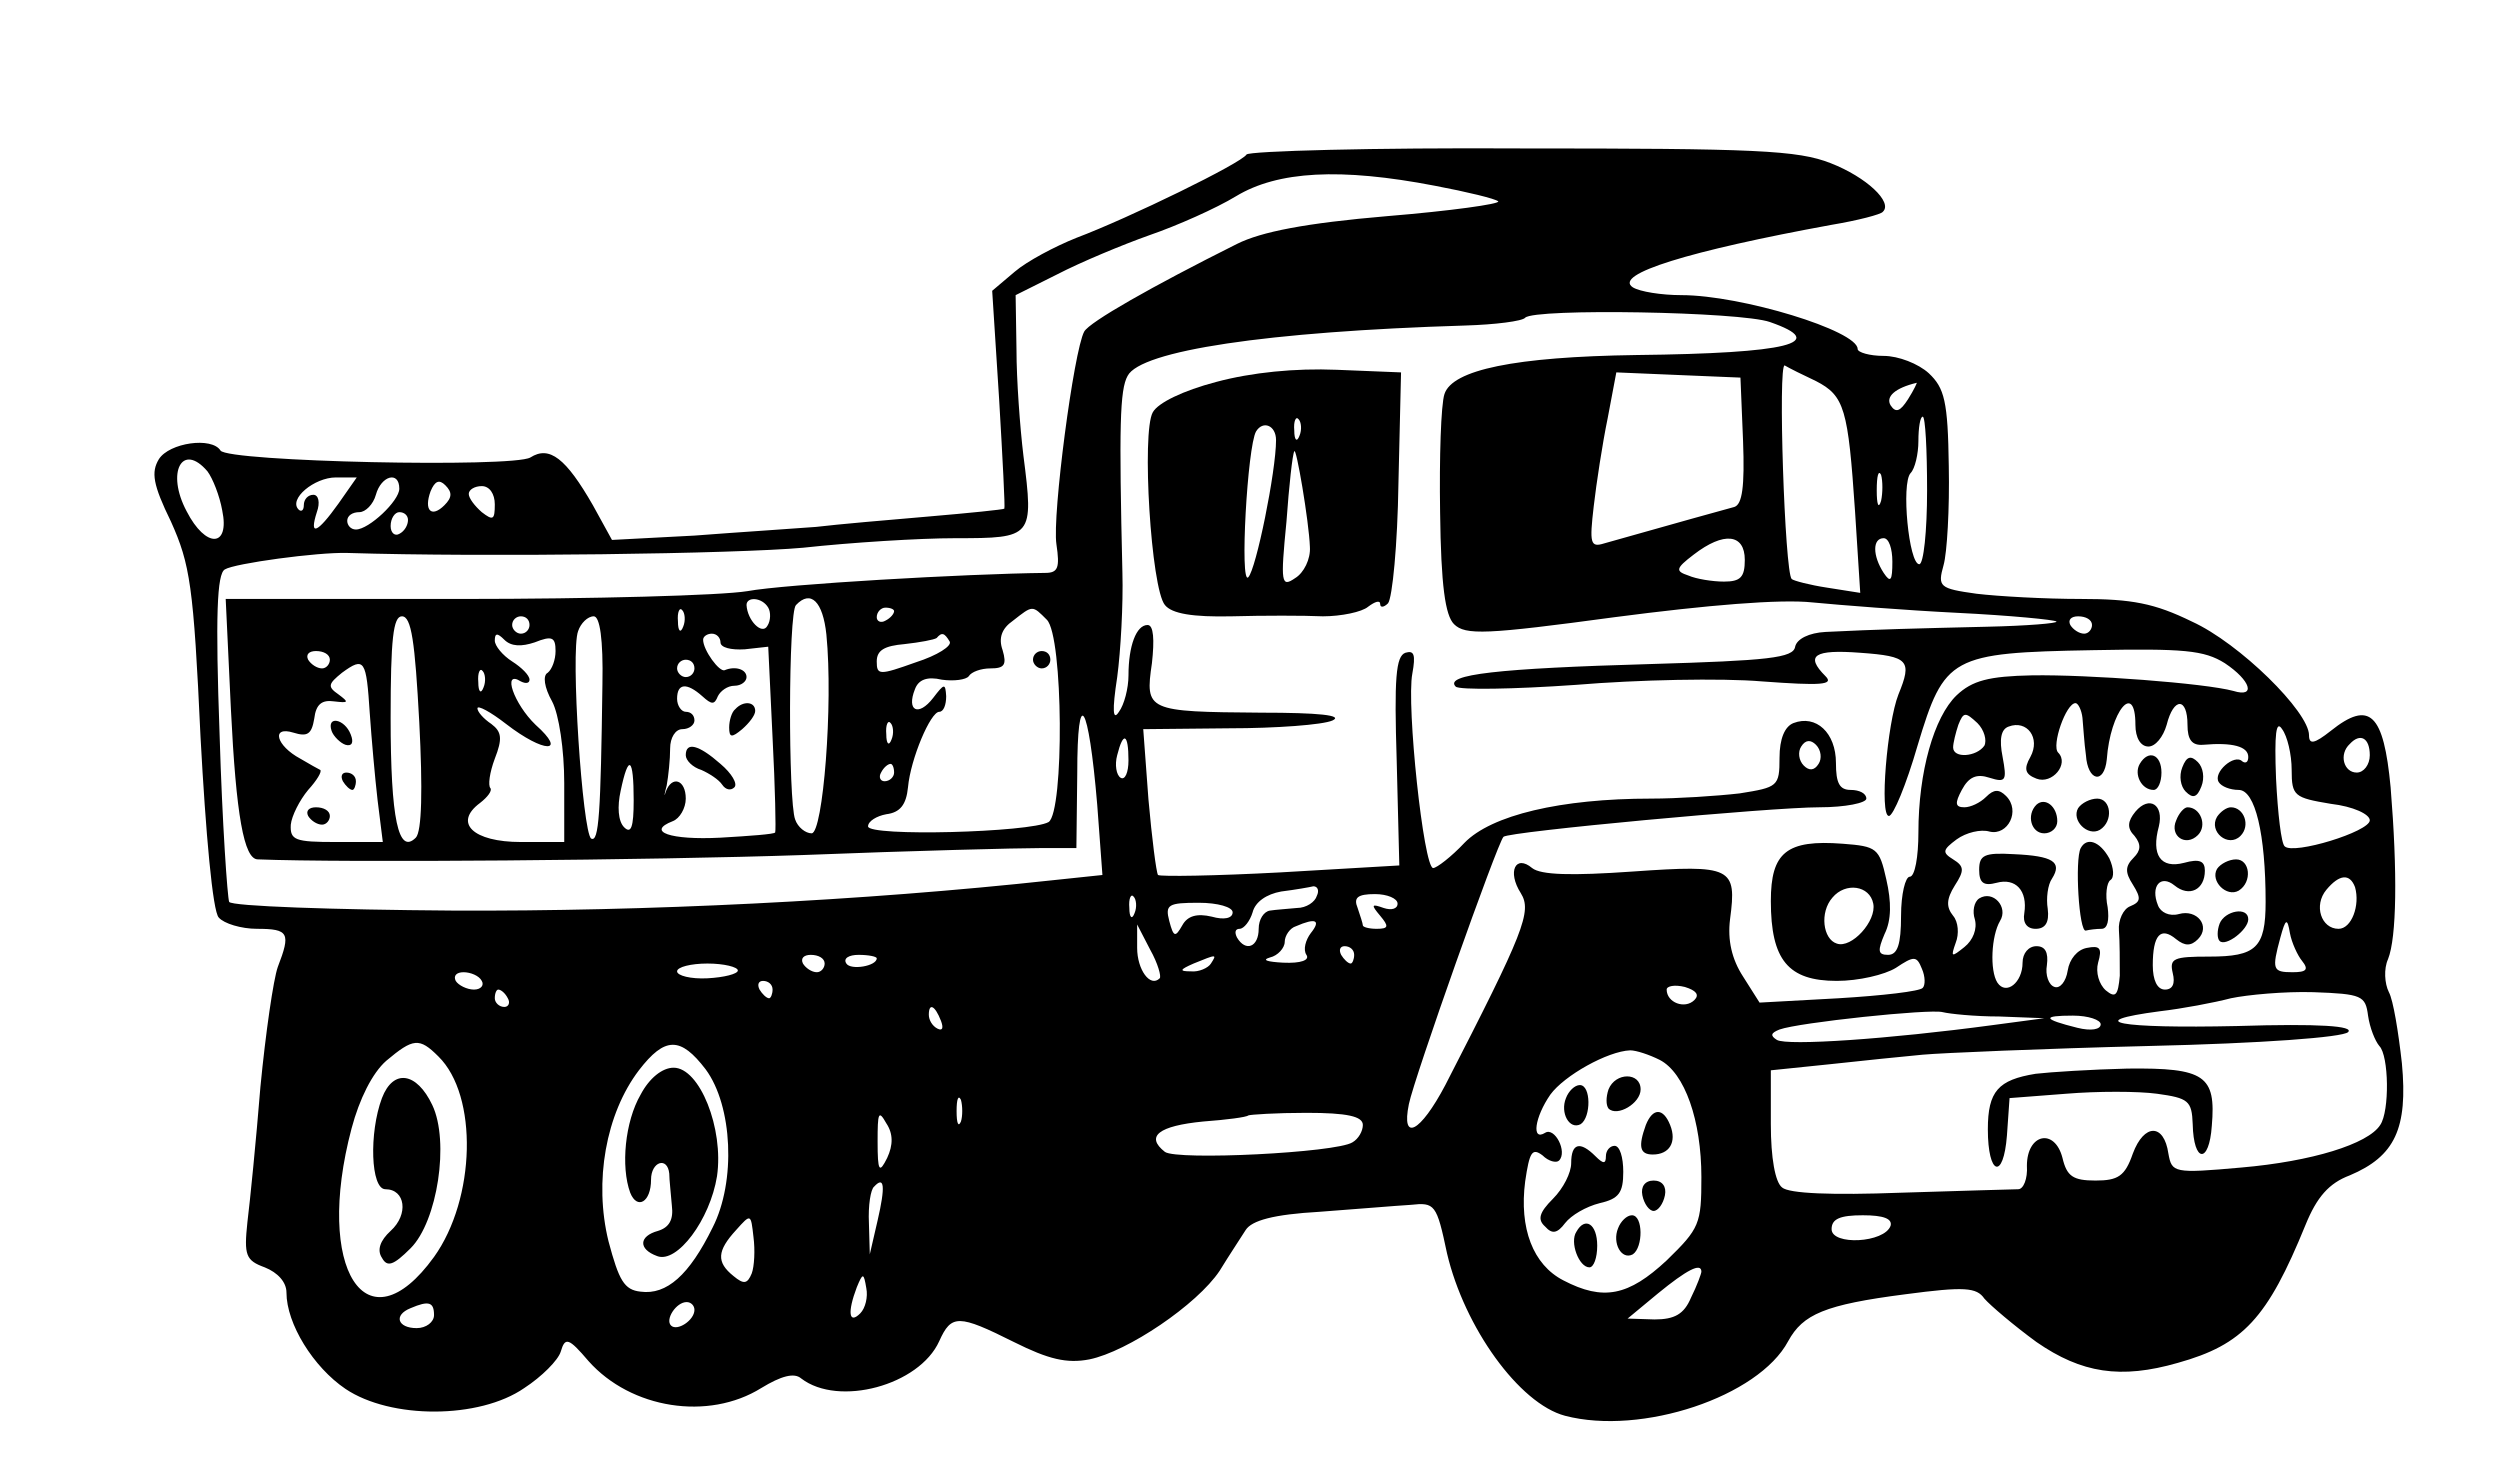
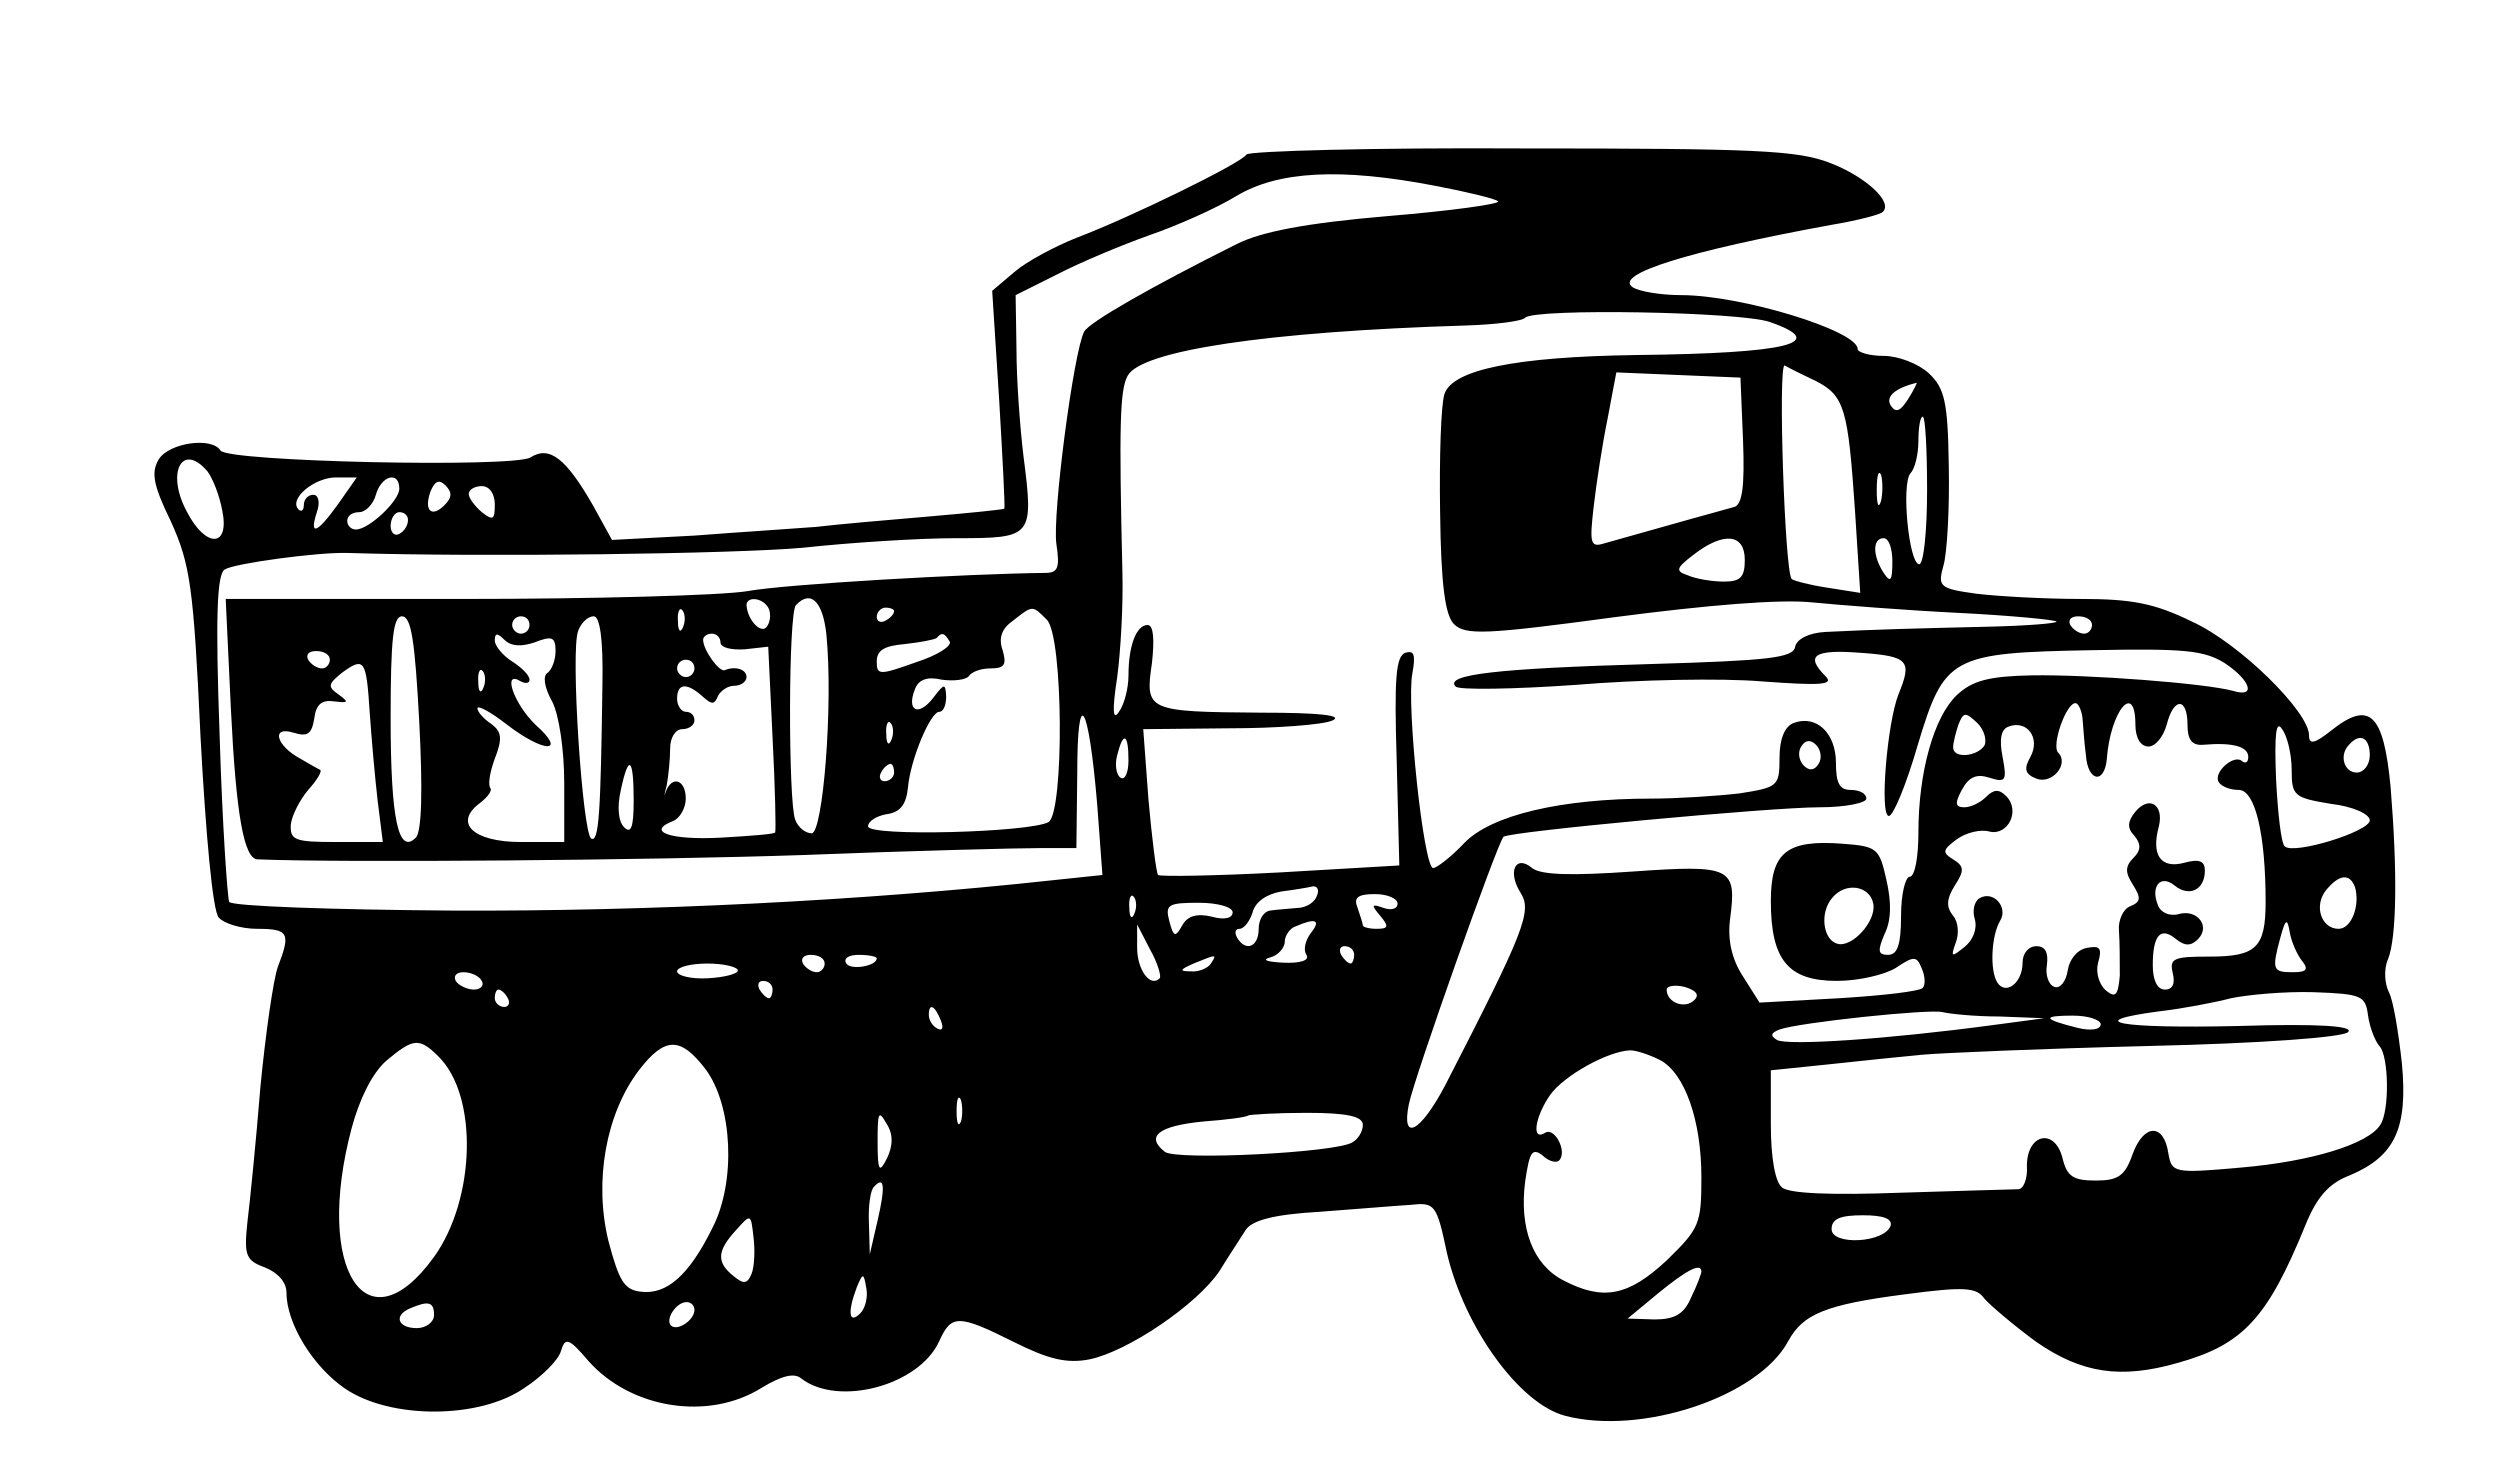
<svg xmlns="http://www.w3.org/2000/svg" version="1.0" width="384" height="225.333" viewBox="0 0 288 169">
  <path d="M143.6 17.8c-.6 1-13.5 7.3-19.6 9.6-2.5 1-5.7 2.7-7.1 3.9l-2.6 2.2.8 12.5c.4 6.8.7 12.5.6 12.6-.1.1-4 .5-8.7.9-4.7.4-10.5.9-13 1.2-2.5.2-8.8.6-14 1l-9.5.5-2.2-4c-3.1-5.4-5-6.9-7.2-5.5-2 1.2-34.9.5-35.7-.8-1-1.6-5.9-.9-7.1 1-.9 1.5-.7 2.9 1.4 7.2 2.2 4.9 2.6 7.4 3.4 24.8.6 11.1 1.4 20.1 2.1 20.8.6.7 2.6 1.3 4.4 1.3 3.7 0 3.9.5 2.4 4.4-.5 1.4-1.4 7.6-2 13.8-.5 6.2-1.2 13.2-1.5 15.6-.4 3.8-.2 4.4 2 5.2 1.5.6 2.5 1.7 2.5 2.9 0 3.6 3.1 8.6 6.8 11.1 5.2 3.5 15.4 3.5 20.6-.1 2-1.3 3.9-3.2 4.2-4.2.5-1.7.9-1.6 3.2 1.1 4.9 5.5 13.8 6.9 19.9 3.1 2.3-1.4 3.8-1.8 4.6-1.1 4.3 3.3 13.6.8 15.9-4.3 1.4-3.1 2.2-3.1 8.6.1 4 2 6.1 2.5 8.7 2 4.4-.9 12.4-6.3 15-10.2 1.1-1.8 2.5-3.9 3-4.7.7-1.1 3.2-1.8 8.5-2.1 4.1-.3 8.8-.7 10.5-.8 2.8-.3 3-.1 4.2 5.6 2 8.5 8.3 17.3 13.6 18.7 8.8 2.3 22.3-2.2 25.7-8.6 1.7-3.1 4.2-4.2 13.5-5.4 6.8-.9 8.2-.8 9.1.5.7.8 3.4 3.1 6 5 5.2 3.6 9.7 4.3 16.3 2.4 7.5-2.1 10.3-5.1 14.7-15.9 1.3-3.2 2.7-4.8 5.1-5.7 5.2-2.2 6.7-5.4 6-12.9-.4-3.6-1-7.3-1.5-8.2-.5-1-.6-2.7-.1-3.8 1-2.5 1.1-10 .3-19.8-.8-8.5-2.4-10.1-6.9-6.5-1.9 1.5-2.5 1.6-2.5.5 0-2.7-8-10.6-13.5-13.1-4.3-2.1-6.9-2.6-12.8-2.6-4.1 0-9.5-.3-12-.6-4.3-.6-4.5-.8-3.8-3.3.4-1.4.7-6.5.6-11.4-.1-7.5-.5-9-2.3-10.7-1.2-1.1-3.5-2-5.2-2-1.6 0-3-.4-3-.8 0-2.1-13.4-6.2-20.3-6.2-2.3 0-4.8-.4-5.6-.9-2.3-1.5 6.5-4.2 22.9-7.2 3-.5 5.7-1.2 5.9-1.5 1.2-1.1-1.9-4-6-5.6-3.8-1.5-8.7-1.7-35.6-1.7-17.1-.1-31.4.3-31.7.7zm21.7 3.6c3.7.7 7 1.5 7.3 1.8.2.3-5.5 1.1-12.8 1.7-9.4.8-14.5 1.8-17.3 3.2-9.8 4.9-17 9-17.6 10.1-1.2 2.2-3.7 21.2-3.2 24.5.4 2.7.2 3.3-1.3 3.3-9.1.1-30 1.3-34.3 2.1-3 .5-17.8.9-32.8.9H26l.6 12.7c.6 12.2 1.5 17.3 3.1 17.3 9.9.4 45.3.1 62.8-.5 12.7-.5 24.9-.8 27.3-.8h4.2l.1-8.6c0-10.3 1.3-8.3 2.3 3.6l.6 8.1-5.7.6c-22 2.4-46.9 3.6-69.1 3.5-13.9-.1-25.5-.5-25.8-1-.2-.5-.8-9.1-1.1-19.2-.5-13.8-.3-18.6.6-19.1 1.1-.7 10.7-2 14.1-1.9 15.9.5 44.8.1 52.5-.6 5.5-.6 13.4-1.1 17.6-1.1 8.9 0 9-.1 7.8-9.5-.4-3.3-.8-8.8-.8-12.2L117 34l4.8-2.4c2.7-1.4 7.5-3.4 10.6-4.5 3.2-1.1 7.7-3.1 10-4.5 4.8-2.9 12-3.3 22.9-1.2zm38.6 15.7c6.9 2.4 2.2 3.6-15.4 3.8-14 .2-21.2 1.7-22.1 4.5-.4 1.2-.6 7.3-.5 13.6.1 8.5.6 11.9 1.6 12.9 1.3 1.3 3.7 1.2 18.5-.8 10.7-1.4 19.1-2.1 22.8-1.7 3.1.3 10.7.9 16.7 1.2 6.1.3 11.2.8 11.4 1 .2.2-3.4.5-8 .6-8.4.2-12.5.3-18.6.6-1.9.1-3.3.8-3.5 1.7-.2 1.3-3.1 1.6-16.7 2-17.5.5-23.8 1.2-22.4 2.6.4.4 6.7.3 13.8-.2 7.2-.6 16.8-.8 21.5-.4 6.8.5 8.3.4 7.3-.6-2.4-2.4-1.3-3.1 4-2.7 5.6.4 6 .9 4.4 4.8-1.3 3.3-2.2 14-1.1 14 .5 0 2-3.6 3.3-8.1 3.1-10.3 3.8-10.7 20.2-11 10.5-.2 12.8 0 15.2 1.5 3 2 3.6 4 1 3.2-3.3-.9-16.7-1.9-23.2-1.8-5 .1-6.9.6-8.7 2.3-2.6 2.5-4.4 8.8-4.4 15.8 0 2.8-.4 5.1-1 5.1-.5 0-1 2-1 4.5 0 3.3-.4 4.5-1.5 4.5-1.2 0-1.2-.5-.4-2.4.8-1.6.8-3.7.2-6.3-.8-3.6-1.1-3.8-5-4.1-6.5-.5-8.3 1-8.3 6.6 0 6.8 2 9.2 7.6 9.2 2.5 0 5.5-.7 6.8-1.5 2.1-1.4 2.4-1.4 3 .1.4.9.4 1.9.1 2.2-.3.4-4.7.9-9.7 1.2l-9.1.5-1.9-3c-1.3-2-1.8-4.2-1.5-6.6.8-6 .2-6.3-11.2-5.5-7.1.5-10.6.4-11.6-.4-1.9-1.6-2.9.4-1.3 2.9 1.3 2.1.4 4.4-8.7 22.1-2.9 5.5-5.1 6.6-4.2 2.2.6-3 10.2-30.1 10.9-30.8.6-.6 30.8-3.4 36.4-3.4 3 0 5.4-.5 5.4-1 0-.6-.8-1-1.8-1-1.3 0-1.7-.8-1.7-3.1 0-3.5-2.3-5.6-4.9-4.6-1 .4-1.6 1.8-1.6 4 0 3.3-.2 3.4-4.6 4.1-2.6.3-7.2.6-10.2.6-10.4 0-18.4 1.9-21.5 5.1-1.5 1.6-3.2 2.9-3.6 2.9-1.1 0-3.1-18.8-2.4-22.4.4-2.2.2-2.7-.8-2.4-1.1.4-1.3 2.9-1 12.5l.3 12-13.7.8c-7.5.4-13.8.5-14.1.3-.2-.3-.7-4.2-1.1-8.7l-.6-8.1 9.9-.1c5.4 0 10.8-.4 11.9-.9 1.3-.6-1.6-.9-8.2-.9-13.2-.1-13.4-.2-12.6-5.7.3-2.7.2-4.4-.5-4.4-1.3 0-2.2 2.4-2.2 5.8 0 1.5-.5 3.4-1.1 4.2-.7 1.1-.8-.1-.2-4 .4-3 .7-8.4.6-12-.4-16.9-.3-21.1.6-22.7 1.5-2.9 16-5.1 38.9-5.8 3.4-.1 6.6-.5 6.9-.9 1.1-1.1 24.8-.7 28.2.5zm5.3 6.8c3.3 1.7 3.7 3.2 4.5 15l.6 9.4-3.8-.6c-2-.3-3.9-.8-4.1-1-.8-.8-1.6-24.9-.8-24.6.5.3 2.1 1.1 3.6 1.8zm-8.4 6.9c.2 5.3-.1 7.3-1 7.6-1.1.3-6.9 1.9-15 4.2-1.6.5-1.7 0-1.2-4.3.3-2.6 1-7.2 1.6-10.1l1-5.3 7.1.3 7.2.3.3 7.3zm19-4.8c-.9 1.4-1.4 1.6-2 .7-.6-1 .5-2 3-2.6.1-.1-.3.8-1 1.9zm2.2 10.5c0 4.7-.4 8.5-.9 8.5-1.2 0-2.1-9.3-1-10.5.5-.5.9-2.2.9-3.7s.2-2.8.5-2.8.5 3.8.5 8.5zM23.9 54.3c.6.8 1.4 2.8 1.7 4.5.9 4.3-1.9 4.4-4.1.1-2.4-4.5-.5-8 2.4-4.6zm192.8 3.4c-.3 1-.5.4-.5-1.2 0-1.7.2-2.4.5-1.8.2.7.2 2.1 0 3zM39 58c-2.5 3.5-3.4 3.8-2.5 1 .4-1.1.2-2-.4-2-.6 0-1.1.5-1.1 1.2 0 .6-.3.8-.6.5-1.2-1.2 1.8-3.7 4.3-3.7h2.4L39 58zm7-1.7c0 1.4-3.5 4.7-5 4.7-.6 0-1-.5-1-1 0-.6.6-1 1.4-1 .7 0 1.6-.9 1.9-2 .6-2.2 2.7-2.8 2.7-.7zm5.2 1.9c-1.5 1.5-2.4.6-1.6-1.6.5-1.2 1-1.4 1.7-.7.8.8.8 1.4-.1 2.3zm5.8-.1c0 1.8-.2 1.9-1.5.9-.8-.7-1.5-1.6-1.5-2.1s.7-.9 1.5-.9c.9 0 1.5.9 1.5 2.1zm-10 1.8c0 .6-.4 1.3-1 1.6-.5.3-1-.1-1-.9 0-.9.5-1.6 1-1.6.6 0 1 .4 1 .9zm154 4.6c0 2-.5 2.5-2.4 2.5-1.3 0-3.2-.3-4.1-.7-1.5-.5-1.5-.8.6-2.4 3.5-2.7 5.9-2.4 5.9.6zm17 .2c0 2.2-.2 2.5-1 1.3-1.3-2-1.3-4 0-4 .6 0 1 1.2 1 2.7zM88.5 70c.3.5.3 1.5-.1 2.1-.6 1.1-2.3-.6-2.4-2.4 0-1 1.8-.9 2.5.3zm6.7 3.1c.8 8.1-.4 22.9-1.7 22.9-.7 0-1.6-.7-1.9-1.6-.8-2.1-.8-23.9.1-24.7 1.7-1.8 3.1-.4 3.5 3.4zm-16.5-.9c-.3.8-.6.5-.6-.6-.1-1.1.2-1.7.5-1.3.3.3.4 1.2.1 1.9zm24.3-1.8c0 .3-.4.8-1 1.1-.5.3-1 .1-1-.4 0-.6.5-1.1 1-1.1.6 0 1 .2 1 .4zm17.6 1c1.9 1.9 2 22.1.2 23.3-2.1 1.2-20.8 1.7-20.8.5 0-.6 1-1.2 2.1-1.4 1.6-.2 2.3-1.1 2.5-3.1.3-3.3 2.6-8.7 3.6-8.7.5 0 .8-.8.8-1.8-.1-1.5-.2-1.5-1.5.2-1.7 2.2-3.1 1.5-2.1-1 .4-1.1 1.4-1.5 3.1-1.1 1.4.2 2.8 0 3.1-.4.3-.5 1.4-.9 2.5-.9 1.6 0 1.9-.4 1.4-2.1-.5-1.4-.1-2.5 1.2-3.4 2.3-1.8 2.2-1.8 3.9-.1zM48.3 83.2c.4 7.7.3 12.6-.4 13.3-2 2-2.9-2.1-2.9-13.8 0-9.1.3-11.7 1.3-11.7 1.1 0 1.5 2.9 2 12.2zM61 72c0 .5-.4 1-1 1-.5 0-1-.5-1-1 0-.6.5-1 1-1 .6 0 1 .4 1 1zm8.4 6.8c-.2 14.9-.4 18.3-1.3 17.8-1-.7-2.4-21.6-1.5-23.9.3-.9 1.1-1.7 1.8-1.7s1.1 2.6 1 7.8zM241 72c0 .5-.4 1-.9 1-.6 0-1.3-.5-1.6-1-.3-.6.1-1 .9-1 .9 0 1.6.4 1.6 1zM61.6 74c2-.8 2.4-.6 2.4 1 0 1-.4 2.1-.9 2.5-.6.3-.4 1.7.5 3.3.8 1.5 1.4 5.6 1.4 9.4V97h-5c-5.5 0-7.8-2.2-4.7-4.5.9-.7 1.4-1.4 1.2-1.7-.3-.3-.1-1.8.5-3.4.9-2.3.8-3.1-.4-4-.9-.6-1.6-1.4-1.6-1.8 0-.4 1.5.4 3.3 1.8 4.4 3.4 7.1 3.4 3.4.1-2.5-2.4-3.9-6.4-1.7-5 .6.3 1 .2 1-.2 0-.5-.9-1.4-2-2.1-1.1-.7-2-1.8-2-2.4 0-.9.3-.9 1.1-.1s2 .8 3.5.3zM83 74c0 .6 1.2.9 2.8.8l2.7-.3L89 85c.3 5.8.4 10.7.3 10.9-.1.2-2.9.4-6.3.6-5.8.3-8.6-.7-5.5-1.9.8-.3 1.5-1.5 1.5-2.6 0-2.2-1.6-2.7-2.3-.8-.2.7-.2.4.1-.7.2-1.1.4-3 .4-4.3 0-1.2.6-2.2 1.4-2.2.8 0 1.4-.5 1.4-1 0-.6-.4-1-1-1-.5 0-1-.7-1-1.5 0-1.8 1.1-1.9 2.9-.3 1.1 1 1.4 1 1.8 0 .3-.6 1.1-1.2 1.9-1.2.8 0 1.4-.5 1.4-1 0-.9-1.3-1.3-2.5-.8-.6.3-2.5-2.3-2.5-3.5 0-.4.5-.7 1-.7.6 0 1 .5 1 1zm26.4-.1c.3.5-1.4 1.6-3.9 2.4-4.2 1.5-4.5 1.5-4.5-.1 0-1.3.9-1.8 3.2-2 1.8-.2 3.4-.5 3.7-.7.6-.7.9-.6 1.5.4zM38 76c0 .5-.4 1-.9 1-.6 0-1.3-.5-1.6-1-.3-.6.1-1 .9-1 .9 0 1.6.4 1.6 1zm4.6 6.2c.2 2.9.6 7.4.9 10l.6 4.8h-5.4c-4.7 0-5.3-.2-5.2-2 .1-1 1-2.8 2-4 1-1.1 1.6-2.1 1.4-2.3-.2-.1-1.3-.7-2.3-1.3-2.8-1.5-3.4-3.8-.8-3 1.6.5 2.1.2 2.4-1.6.2-1.7.9-2.2 2.3-2 1.7.2 1.7.1.5-.8-1.3-.9-1.2-1.2.4-2.5 2.6-1.9 2.8-1.5 3.2 4.7zM80 77c0 .5-.4 1-1 1-.5 0-1-.5-1-1 0-.6.5-1 1-1 .6 0 1 .4 1 1zm-24.3 2.2c-.3.8-.6.5-.6-.6-.1-1.1.2-1.7.5-1.3.3.3.4 1.2.1 1.9zm184.2 3.5c.1 1 .2 2.9.4 4.3.2 3 2.1 3.4 2.4.5.4-5.6 3.3-9.1 3.3-4 0 1.5.6 2.5 1.5 2.5.8 0 1.7-1.1 2.1-2.5.8-3.2 2.4-3.2 2.4 0 0 1.7.5 2.4 1.8 2.3 3.4-.3 5.2.2 5.2 1.4 0 .6-.3.8-.7.5-.9-.9-3.4 1.3-2.7 2.4.3.5 1.3.9 2.3.9 1.9 0 3.1 5.1 3.1 12.9 0 5.3-1.1 6.3-6.5 6.3-4.1 0-4.6.2-4.2 1.9.3 1.2 0 1.9-.9 1.9s-1.4-1.1-1.4-2.8c0-3.5.9-4.5 2.7-3 1 .8 1.7.8 2.5 0 1.5-1.5-.1-3.5-2.2-2.9-1.1.3-2.1-.2-2.4-1-.9-2.2.3-3.6 1.9-2.3 1.7 1.4 3.5.5 3.5-1.7 0-1.1-.6-1.4-2.4-.9-2.7.7-3.8-.9-2.9-4.2.6-2.5-1.1-3.6-2.7-1.7-.9 1.1-1 1.9-.1 2.8.8 1 .7 1.7-.1 2.5-1 1-1 1.7-.1 3.1 1 1.6.9 2-.3 2.5-.8.3-1.4 1.6-1.3 2.8.1 1.3.1 3.6.1 5.2-.2 2.3-.5 2.6-1.6 1.7-.8-.7-1.2-2.1-.9-3.2.5-1.7.2-2-1.3-1.7-1.1.2-2 1.3-2.2 2.6-.2 1.3-.9 2.1-1.5 1.9-.7-.2-1.1-1.4-.9-2.5.2-1.5-.2-2.2-1.2-2.2-.9 0-1.6.8-1.6 1.9 0 2.3-1.9 3.8-2.9 2.3-.9-1.4-.7-5.4.3-7.1 1-1.6-.8-3.6-2.4-2.6-.6.4-.8 1.5-.5 2.4.3 1.1-.2 2.4-1.2 3.2-1.5 1.2-1.6 1.2-1-.5.4-1 .3-2.4-.3-3.1-.8-1-.8-1.9.2-3.5 1.1-1.7 1.1-2.2-.2-3-1.3-.8-1.2-1.1.4-2.3 1.1-.8 2.8-1.2 3.8-.9 2.1.5 3.6-2.4 1.9-4.1-.8-.8-1.4-.8-2.3.1-.7.7-1.8 1.2-2.5 1.2-1.1 0-1.1-.5-.3-2s1.7-1.9 3.2-1.4c1.9.6 2 .3 1.5-2.4-.4-2-.2-3.2.7-3.5 2.1-.8 3.7 1.3 2.5 3.5-.8 1.4-.6 2 .7 2.5 1.8.7 3.8-1.7 2.5-3-.8-.8.9-5.7 2-5.7.3 0 .7.8.8 1.7zm-11.3 3.2c-.9 1.3-3.6 1.5-3.6.2 0-.5.3-1.7.6-2.6.6-1.5.8-1.5 2.2-.2.8.8 1.1 2 .8 2.6zm-125.9-.7c-.3.8-.6.5-.6-.6-.1-1.1.2-1.7.5-1.3.3.3.4 1.2.1 1.9zM264 88.7c0 3 .3 3.2 4.5 3.9 2.6.3 4.5 1.2 4.5 1.9 0 1.3-8.8 4-9.8 3-.4-.3-.8-3.8-1-7.8-.2-5.2 0-6.8.7-5.7.6.8 1.1 2.9 1.1 4.7zm-134-1.1c0 1.4-.4 2.3-.9 2-.5-.3-.7-1.5-.4-2.6.7-2.8 1.3-2.5 1.3.6zm79.5.4c-.5.8-1.1.8-1.7.2-.6-.6-.7-1.6-.3-2.2.5-.8 1.1-.8 1.7-.2.6.6.7 1.6.3 2.2zm63.5-1c0 1.1-.7 2-1.5 2-1.5 0-2.1-2.1-.8-3.3 1.2-1.3 2.3-.7 2.3 1.3zM73 92.2c0 3.1-.3 3.9-1.1 3.1-.7-.7-.8-2.4-.4-4.2.9-4.3 1.5-3.9 1.5 1.1zm30-3.2c0 .5-.5 1-1.1 1-.5 0-.7-.5-.4-1 .3-.6.8-1 1.1-1 .2 0 .4.4.4 1zm168.3 13.2c.6 2.1-.4 4.8-1.9 4.8-2 0-2.9-2.7-1.4-4.5 1.5-1.8 2.7-1.9 3.3-.3zm-119.6 1c-.2.7-1.2 1.4-2.3 1.4-1 .1-2.5.2-3.1.3-.7.1-1.3 1-1.3 2.1 0 2.1-1.5 2.7-2.5 1-.3-.6-.2-1 .3-1s1.2-.9 1.5-1.9c.3-1.2 1.6-2.1 3.3-2.4 1.6-.2 3.3-.5 3.7-.6.5 0 .7.5.4 1.1zm64.1.9c.4 2-2.5 5.2-4.2 4.6-1.6-.5-2-3.6-.5-5.3 1.5-1.8 4.3-1.4 4.7.7zm-85.1 1.1c-.3.8-.6.5-.6-.6-.1-1.1.2-1.7.5-1.3.3.3.4 1.2.1 1.9zm30.3-1.1c0 .6-.7.8-1.6.5-1.4-.5-1.5-.4-.4.9 1 1.2 1 1.5-.4 1.5-.9 0-1.6-.2-1.6-.4s-.3-1.1-.6-2c-.5-1.2 0-1.6 2-1.6 1.4 0 2.6.5 2.6 1.1zm-19 1c0 .7-1 .9-2.4.5-1.7-.4-2.8-.1-3.4 1-.8 1.4-1 1.4-1.5-.5s-.1-2.1 3.4-2.1c2.2 0 3.9.5 3.9 1.1zm9 2.4c-.6.8-.9 1.9-.5 2.5.4.6-.6 1-2.7.9-1.8-.1-2.5-.3-1.5-.6.9-.2 1.7-1.1 1.7-1.8s.6-1.6 1.3-1.8c2.3-1 2.9-.7 1.7.8zm114.2 3.2c.8 1 .5 1.3-1.1 1.3-2.3 0-2.4-.3-1.4-4 .6-2.2.8-2.3 1.1-.5.2 1.1.9 2.6 1.4 3.2zm-131.6 2c-1.1 1.1-2.6-1-2.6-3.5v-2.7l1.5 2.9c.9 1.6 1.3 3.1 1.1 3.3zM156 110c0 .5-.2 1-.4 1-.3 0-.8-.5-1.1-1-.3-.6-.1-1 .4-1 .6 0 1.1.4 1.1 1zm-61 1c0 .5-.4 1-.9 1-.6 0-1.3-.5-1.6-1-.3-.6.1-1 .9-1 .9 0 1.6.4 1.6 1zm6-.6c0 .9-3 1.4-3.5.6-.4-.6.3-1 1.4-1 1.2 0 2.1.2 2.1.4zm38.5.6c-.3.5-1.4 1-2.3.9-1.4 0-1.3-.2.3-.9 2.7-1.1 2.7-1.1 2 0zm-54.5.8c0 .4-1.6.8-3.5.9-1.9.1-3.5-.3-3.5-.8s1.6-.9 3.5-.9 3.5.4 3.5.8zM55.5 113c.3.5-.1 1-.9 1s-1.8-.5-2.1-1c-.3-.6.1-1 .9-1s1.8.4 2.1 1zm33.5 1c0 .5-.2 1-.4 1-.3 0-.8-.5-1.1-1-.3-.6-.1-1 .4-1 .6 0 1.1.4 1.1 1zm106.2 1.2c-1.1 1.1-3.2.3-3.2-1.2 0-.4.9-.6 2.1-.3 1.3.4 1.7.9 1.1 1.5zM58.5 115c.3.5.1 1-.4 1-.6 0-1.1-.5-1.1-1 0-.6.2-1 .4-1 .3 0 .8.4 1.1 1zm214.3 2c.2 1.4.8 2.9 1.3 3.5 1.1 1.1 1.2 7.5.1 9.1-1.4 2.2-7.9 4.2-16 4.9-7.8.7-8 .6-8.4-1.6-.5-3.5-2.8-3.5-4.1 0-.9 2.6-1.7 3.1-4.3 3.1-2.6 0-3.3-.5-3.8-2.6-.9-3.5-4.1-2.8-4.1.9.1 1.5-.4 2.7-1 2.7s-6.7.2-13.5.4c-8 .3-12.9.1-13.7-.6-.8-.6-1.3-3.4-1.3-7.3v-6.2l6.8-.7c3.7-.4 8.5-.9 10.7-1.1 2.2-.2 13.9-.7 26-1 13.1-.3 22.4-1 23-1.6.7-.7-3.2-1-12.8-.7-13.6.3-18-.5-8.9-1.7 2.6-.3 6.3-1 8.2-1.5 1.9-.4 6.2-.8 9.5-.7 5.6.2 6 .4 6.3 2.7zm-164.4.6c.3.8.2 1.2-.4.9-.6-.3-1-1-1-1.6 0-1.4.7-1.1 1.4.7zm121.9-.5 5.2.2-6 .8c-11.9 1.6-23.6 2.4-24.8 1.7-.8-.5-.7-.8.3-1.2 2.2-.8 17.3-2.4 18.8-2 .8.2 3.7.5 6.5.5zm11.7.9c0 .6-1.1.8-2.7.4-4-1-4.1-1.4-.5-1.4 1.8 0 3.2.5 3.2 1zm-191.5 3.7c4.6 4.5 4.3 16.4-.5 23.1-7.8 10.8-13.8 1.4-9.5-14.8.9-3.4 2.4-6.4 4-7.8 3.1-2.6 3.8-2.7 6-.5zm30.8 1.5c3.1 4.2 3.5 12.9.8 18.2-2.7 5.5-5.3 7.8-8.3 7.4-1.9-.2-2.5-1.3-3.7-5.8-1.7-6.9-.3-14.7 3.5-19.7 3-3.9 4.8-3.9 7.7-.1zm109.9-1.1c2.9 1.5 4.8 7 4.8 13.5 0 5.4-.2 5.9-4 9.6-4.4 4.1-7.3 4.7-11.9 2.3-3.5-1.8-5.1-6-4.4-11.4.5-3.4.8-3.9 2-3 .7.7 1.6.9 1.9.6 1-1-.5-3.9-1.6-3.2-1.6 1-1.2-1.8.6-4.4 1.6-2.2 6.6-5 9.2-5.1.7 0 2.2.5 3.4 1.1zm-80.5 7.1c-.3.7-.5.2-.5-1.2s.2-1.9.5-1.3c.2.7.2 1.9 0 2.5zm-8.5 4.2c-.9 1.8-1.1 1.6-1.1-1.9 0-3.3.1-3.7 1-2.1.8 1.2.8 2.5.1 4zm54.8-3.8c0 .7-.5 1.6-1.2 2-1.9 1.2-20.2 2.1-21.6 1.1-2.3-1.8-.7-3 4.4-3.5 2.7-.2 5-.5 5.2-.7.2-.1 3.2-.3 6.7-.3 4.7 0 6.5.4 6.5 1.4zm-55.9 11-.9 3.9-.1-3.6c-.1-2 .2-3.9.6-4.2 1.2-1.3 1.3 0 .4 3.9zm-14.5 6.1c-.5 1.2-.9 1.3-2.1.3-2-1.6-1.9-2.9.3-5.3 1.7-1.9 1.7-1.9 2 .8.2 1.5.1 3.4-.2 4.2zm131.2-5.5c-.7 2-6.8 2.3-6.8.4 0-1.2 1-1.6 3.6-1.6 2.4 0 3.4.4 3.2 1.2zm-21.8 5.3c0 .2-.5 1.6-1.2 3-.8 1.9-1.9 2.5-4.2 2.5l-3.1-.1 3.5-2.9c3.3-2.7 5-3.6 5-2.5zm-96.9 4.8c-1.3 1.3-1.5-.1-.4-3 .7-1.7.8-1.7 1.1.1.2 1-.1 2.3-.7 2.9zm-49.1.2c0 .8-.9 1.5-2 1.5-2.2 0-2.7-1.5-.7-2.3 2.1-.9 2.7-.7 2.7.8zm30-.6c0 1.2-2 2.5-2.7 1.8-.7-.7.6-2.7 1.8-2.7.5 0 .9.4.9.9z" />
-   <path d="M140.1 44c-3.8 1-6.7 2.4-7.3 3.5-1.3 2.3-.2 20.3 1.4 22.2.8 1 3.2 1.4 7.7 1.3 3.6-.1 8.3-.1 10.5 0 2.1 0 4.5-.5 5.2-1.1.8-.6 1.4-.8 1.4-.3 0 .4.4.4.9-.1.5-.6 1.1-6.8 1.2-13.8l.3-12.8-7.4-.3c-4.8-.2-9.8.3-13.9 1.4zm9.6 6.2c-.3.8-.6.5-.6-.6-.1-1.1.2-1.7.5-1.3.3.3.4 1.2.1 1.9zm-2.7.5c0 3.6-2.3 14.9-3.2 15.8-1 1-.1-15.1.9-16.8.8-1.3 2.3-.7 2.3 1zm3.9 12.3c.1 1.4-.7 3-1.7 3.6-1.6 1.1-1.7.6-1-6.5.3-4.2.7-7.8.9-8.1.2-.7 1.7 8.1 1.8 11zM119 76c0 .5.5 1 1 1 .6 0 1-.5 1-1 0-.6-.4-1-1-1-.5 0-1 .4-1 1zm-34.3 5.7c-.4.3-.7 1.3-.7 2.1 0 1.2.3 1.2 1.5.2.8-.7 1.5-1.6 1.5-2.1 0-1.1-1.4-1.2-2.3-.2zM79 87c0 .6.8 1.4 1.8 1.7.9.4 2 1.1 2.4 1.7.4.6 1 .7 1.4.3.4-.4-.3-1.6-1.6-2.7-2.5-2.2-4-2.6-4-1zm-40.8-2.8c.2.6 1 1.4 1.6 1.6.7.2 1-.2.6-1.2-.7-1.8-2.8-2.2-2.2-.4zm1.3 5.8c.3.5.8 1 1.1 1 .2 0 .4-.5.4-1 0-.6-.5-1-1.1-1-.5 0-.7.4-.4 1zm-4 4c.3.5 1 1 1.6 1 .5 0 .9-.5.9-1 0-.6-.7-1-1.6-1-.8 0-1.2.4-.9 1zm211-6c-.7 1.2.2 3 1.6 3 .5 0 .9-.9.9-2 0-2.1-1.5-2.7-2.5-1zm4.9.4c-.4 1-.2 2.2.4 2.8.8.8 1.3.7 1.8-.6.4-1 .2-2.2-.4-2.8-.8-.8-1.3-.7-1.8.6zm-16.8 4.3c-1.2 1.2-.6 3.3.9 3.3.8 0 1.5-.6 1.5-1.4 0-1.7-1.4-2.8-2.4-1.9zm4.8.4c-.8 1.4 1.1 3.3 2.5 2.5 1.6-1 1.3-3.6-.3-3.6-.8 0-1.8.5-2.2 1.1zm11.3 1.4c-.8 1.8 1.1 3.1 2.5 1.7 1.1-1.1.3-3.2-1.2-3.2-.4 0-1 .7-1.3 1.5zm4.7-.4c-1 1.7 1.3 3.6 2.7 2.2 1.2-1.2.4-3.3-1.1-3.3-.5 0-1.2.5-1.6 1.1zm-15.7 3.6c-.7 1.3-.2 9.8.6 9.5.4-.1 1.2-.2 1.8-.2.7 0 .9-1 .7-2.5-.3-1.4-.1-2.8.3-3.1.5-.3.4-1.4-.1-2.5-1.1-2-2.6-2.5-3.3-1.2zm-11.7 2.5c0 1.5.5 1.9 2 1.5 2.2-.6 3.6.9 3.2 3.5-.2 1.1.3 1.8 1.3 1.8 1.1 0 1.6-.7 1.4-2.3-.2-1.2 0-2.8.5-3.5 1.2-1.9.1-2.6-4.4-2.8-3.4-.2-4 .1-4 1.8zm27.4-.1c-.8 1.4 1.1 3.3 2.5 2.5 1.6-1 1.3-3.6-.3-3.6-.8 0-1.8.5-2.2 1.1zm.3 6.3c-.3.8-.3 1.7 0 2 .7.7 3.3-1.3 3.3-2.5 0-1.5-2.7-1-3.3.5zm-21.2 17.3c-4.3.7-5.5 2-5.5 6.4 0 5.3 1.8 5.9 2.2.7l.3-4.3 6.5-.5c3.6-.3 8.3-.3 10.5 0 3.6.5 4 .8 4.1 3.5.1 4.5 1.9 4.6 2.2.2.5-5.8-.8-6.7-9.7-6.6-4.2.1-8.9.4-10.6.6zM44 126.5c-1.5 4-1.3 10.5.4 10.5 2.3 0 2.7 2.9.6 4.8-1.2 1.1-1.6 2.2-1 3.1.6 1.1 1.3.9 3.3-1.1 3.1-3.1 4.5-12.3 2.5-16.5-1.8-3.8-4.5-4.2-5.8-.8zm29.8-.4c-1.8 3.1-2.3 8.3-1.2 11.3.8 2 2.4 1.1 2.4-1.5 0-2.1 1.9-2.7 2.1-.7 0 .7.2 2.4.3 3.7.2 1.6-.3 2.5-1.6 2.9-2.2.6-2.3 2.1-.1 2.9 2.3.9 6.1-4.2 6.9-9.2.8-5.5-2-12.5-5-12.5-1.3 0-2.8 1.2-3.8 3.1zm111.5-.6c-.3.9-.3 1.8 0 2.2 1 1 3.7-.6 3.7-2.2 0-2-2.9-2-3.7 0zm-4.9 1c-.7 1.7.4 3.7 1.7 3 1.2-.8 1.2-4.5-.1-4.5-.6 0-1.3.7-1.6 1.5zm9.2 3.1c-.9 2.5-.7 3.4.8 3.4 1.9 0 2.8-1.4 2-3.4-.8-2-2-2-2.8 0zM181 134c0 1.1-.9 2.9-2.1 4.1-1.6 1.6-1.8 2.4-.9 3.2.8.9 1.4.8 2.3-.4.7-.9 2.4-1.9 4-2.3 2.2-.5 2.7-1.2 2.7-3.6 0-1.7-.4-3-1-3-.5 0-1 .5-1 1.2 0 .9-.3.9-1.2 0-1.8-1.8-2.8-1.5-2.8.8zm8.2 3.7c.2 1 .8 1.8 1.3 1.8s1.1-.8 1.3-1.8c.2-1-.3-1.7-1.3-1.7s-1.5.7-1.3 1.7zm-2.8 3.8c-.7 1.7.4 3.7 1.7 3 1.2-.8 1.2-4.5-.1-4.5-.6 0-1.3.7-1.6 1.5zm-4.8.4c-.8 1.2.3 4.1 1.5 4.1.5 0 .9-1.1.9-2.5 0-2.5-1.4-3.4-2.4-1.6z" />
</svg>